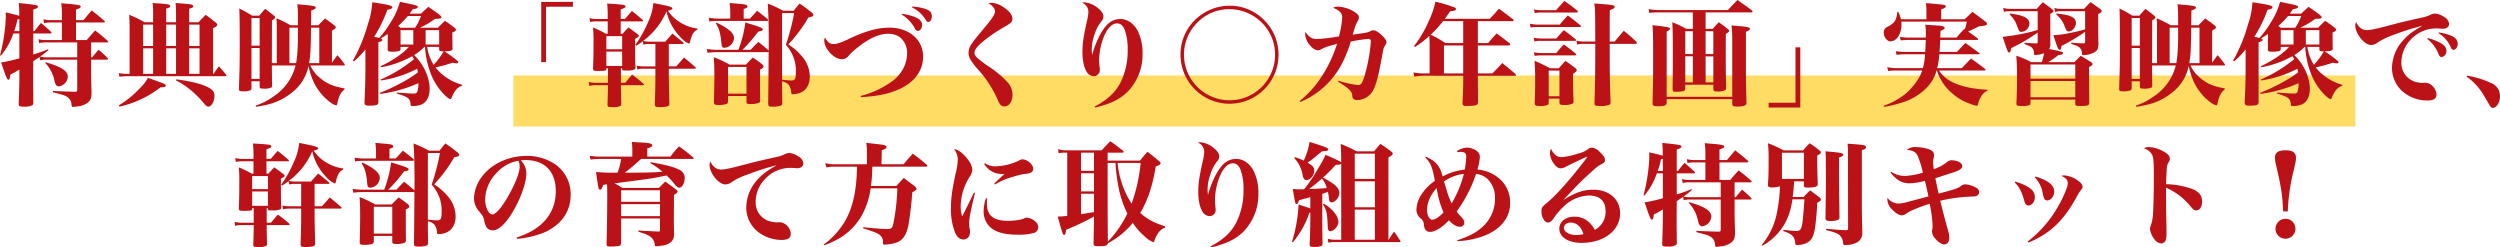
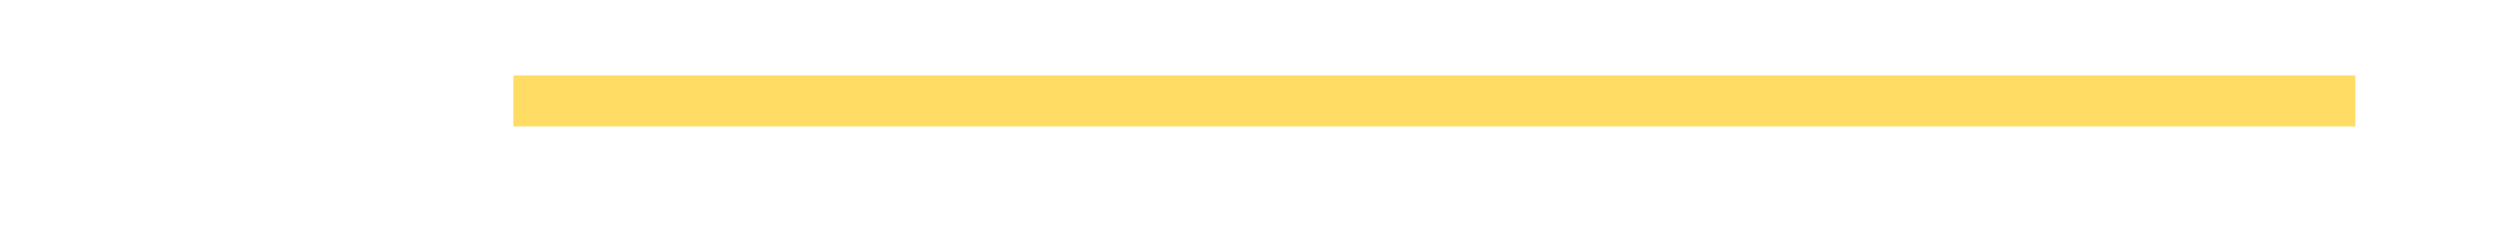
<svg xmlns="http://www.w3.org/2000/svg" width="893.52" height="88.44" viewBox="0 0 893.52 88.44">
  <g id="sec6-txt2" transform="translate(-262.16 -6043.24)">
    <rect id="長方形_297" data-name="長方形 297" width="658.352" height="18.215" transform="translate(445.648 6070.215)" fill="#ffdc64" />
-     <path id="パス_443" data-name="パス 443" d="M-432.24-19.6v5.32h-11.2a8.483,8.483,0,0,1-2.08-.24,35.887,35.887,0,0,0,3-2.36l-.16-.28a50.586,50.586,0,0,1-5.28,1.88V-22.8h6.16c.24,0,.4-.08.4-.24,0-.08-.08-.16-.2-.36-1.56-1.44-2.04-1.88-3.6-3.16-1.04,1.24-1.36,1.64-2.32,2.92h-.44v-7.68c1.24-.4,1.68-.64,1.68-1.04,0-.56-.52-.68-6.84-1.32a44.94,44.94,0,0,1,.16,4.56c-1.56-.44-2.36-.64-4.84-1.2,0,.6.04,1.04.04,1.32a60.223,60.223,0,0,1-2.08,14l.32.12a24.326,24.326,0,0,0,4.44-7.92h2.16v8.88a49.039,49.039,0,0,1-6.52,1.48c1.8,5.36,2.12,6.16,2.6,6.16.4,0,.56-.44.68-1.8,1.24-.64,1.68-.88,3.24-1.84v3.04c0,2.04-.12,5.92-.24,9.2,0,.88.24,1.04,1.88,1.04a6.015,6.015,0,0,0,3-.52.891.891,0,0,0,.36-.84c-.04-1.64-.04-1.8-.04-3.84C-448-2.88-448-3.76-448-3.76V-7.44l.04-5.44c1.12-.72,1.48-.96,2.28-1.52l.2,1.2a8.628,8.628,0,0,1,2.04-.24h11.2v10.8c0,.52-.16.68-.76.68-2.76-.08-2.84-.08-7.92-.28l-.04.44c3.96,1.04,4.28,1.12,5.08,1.64a3.384,3.384,0,0,1,1.6,2.84c.08.64.16.76.56.76a8.912,8.912,0,0,0,1.44-.16,6.851,6.851,0,0,0,3.84-1.4c1.04-.84,1.32-1.68,1.32-3.84-.12-3.4-.16-5.4-.16-6.96v-4.52h5.64c.24,0,.44-.12.44-.24a.823.823,0,0,0-.2-.36A38.477,38.477,0,0,0-424.64-17c-.96,1.16-1.28,1.52-2.24,2.72h-.4V-19.6h5.76c.2,0,.36-.12.36-.24,0-.08-.08-.16-.2-.32-1.88-1.68-2.48-2.16-4.48-3.72-1.32,1.48-1.72,1.92-3,3.44h-3.84v-6.28h9.84c.28,0,.48-.08.48-.28q0-.12-.24-.36c-1.88-1.64-2.48-2.12-4.48-3.68-1.32,1.56-1.32,1.56-2.92,3.48h-2.68v-3.76c1.28-.44,1.68-.68,1.68-1.04,0-.52-.64-.68-4.16-1-.6-.04-1.56-.12-2.8-.24a23.1,23.1,0,0,1,.24,3.48v2.56h-4.24a10.111,10.111,0,0,1-2.36-.32l.2,1.4a10.5,10.5,0,0,1,2.16-.24h4.24v6.28h-5.92a8.527,8.527,0,0,1-2.44-.32l.24,1.4a10.293,10.293,0,0,1,2.2-.24Zm-20.68-4.04h-1.84a29.024,29.024,0,0,0,1.16-4.2l.68-.12Zm9.24,11.36a12.979,12.979,0,0,1,3.32,6.44c.32,1.4.76,1.96,1.48,1.96a3.749,3.749,0,0,0,3.28-3.4c0-2.12-2.24-3.6-7.96-5.24Zm60,3.92V-24.68c1.08-.52,1.48-.84,1.48-1.2,0-.24-.16-.48-.6-.88-1.44-1.16-1.92-1.52-3.52-2.72l-2.6,2.68h-3.32v-4.84c1.08-.28,1.48-.52,1.48-.92q0-.3-.48-.48c-.56-.24-.96-.28-5.84-.64.12,1.52.16,2.2.16,3.64v3.24h-3.52v-4.88c1.08-.32,1.44-.52,1.44-.88,0-.52-.68-.72-3.28-.92-.64-.04-1.76-.12-3-.2.12,1.44.16,2.12.16,3.2v3.68h-3a53.82,53.82,0,0,0-5.52-2.68c.12,3.52.12,3.96.12,4.76V-8.36h-1.04a14.72,14.72,0,0,1-2.8-.28l.2,1.32a20.141,20.141,0,0,1,2.68-.2h35.04c.36,0,.52-.08.52-.24a.65.65,0,0,0-.16-.36c-1.04-1.28-1.36-1.68-2.52-2.92-.88,1.16-1.12,1.52-1.88,2.68Zm-4.84,0h-3.72v-9.12h3.72Zm0-9.96h-3.72v-7.64h3.72Zm-8.4,9.96h-3.52v-9.12h3.52Zm0-9.96h-3.52v-7.64h3.52Zm-8.2,9.96h-3.56v-9.12h3.56Zm0-9.96h-3.56v-7.64h3.56ZM-417.16,3.36a37.237,37.237,0,0,0,14.72-6.92h.12c1.28,0,1.72-.16,1.72-.6,0-.52-.16-.6-6.36-2.76a16.041,16.041,0,0,1-3.2,4,32.531,32.531,0,0,1-7.2,5.8Zm20.2-9.4a29.024,29.024,0,0,1,6,4.08A37.544,37.544,0,0,1-387,2.12c.76.92,1.16,1.24,1.64,1.24,1.08,0,2.16-1.88,2.16-3.76,0-1.4-.44-2.12-1.92-2.96-2.04-1.24-6.2-2.32-11.68-3.04ZM-356-25.72a48.79,48.79,0,0,0-5-2.52c.08,2.16.08,3.16.08,4.4V-12.2h-1.76l.04-15.24c.88-.56,1.12-.8,1.12-1.12,0-.2-.12-.4-.44-.64-1.32-1.08-1.76-1.4-3.12-2.4-.92,1.04-1.2,1.36-2.12,2.44h-2.52a40.957,40.957,0,0,0-4.6-2.56c.12,2.72.16,6.2.16,13.24,0,6.32-.04,7.6-.28,15.44,0,.8.24.92,1.6.92a5.856,5.856,0,0,0,2.56-.4c.24-.16.32-.36.32-.84V-5.72h2.92v1.84c0,.68.2.8,1.4.8a6.149,6.149,0,0,0,2.8-.4c.16-.12.24-.36.24-.8-.04-1.24-.04-3.6-.08-7.08h8.48A18.611,18.611,0,0,1-362.16-.24,23.88,23.88,0,0,1-368.48,3l.16.4a40.865,40.865,0,0,0,4.64-.92A21.708,21.708,0,0,0-355.6-1.6a16.167,16.167,0,0,0,6.04-9.6,23.827,23.827,0,0,0,1.28,4.44,19.314,19.314,0,0,0,6.68,8.72,5.673,5.673,0,0,0,1.88.92c.2,0,.32-.16.4-.44.52-2.72,1.24-4.16,2.64-5.28v-.32c-4.28-.76-6.52-1.76-9.08-4a11.413,11.413,0,0,1-3.16-4.2H-337c.24,0,.4-.08.4-.2a.489.489,0,0,0-.16-.36,33.828,33.828,0,0,0-2.48-3.12c-.88,1.16-1,1.32-1.96,2.68V-23.84c1.04-.52,1.36-.8,1.36-1.16,0-.2-.12-.36-.48-.68-1.4-1.12-1.88-1.44-3.36-2.48-1.04,1.04-1.36,1.36-2.4,2.44h-2.6l.08-5.32c1.24-.4,1.6-.6,1.6-.96,0-.6-.56-.72-6.6-1.24.24,1.84.24,1.84.24,7.52Zm6.64,13.52c.52-3.44.56-4.16.68-12.68h2.96V-12.2Zm-7.04,0V-24.88h3.04c0,4.84,0,4.84-.08,6.44A46.756,46.756,0,0,1-354-12.2Zm-10.64-6.24h-2.92v-9.88h2.92Zm0,.84V-6.56h-2.92V-17.6Zm57.28-7.24a30.4,30.4,0,0,0,5.44-3.2h.28c1.44,0,1.96-.16,1.96-.56,0-.24-.2-.44-.72-.92-1.72-1.28-2.24-1.64-3.96-2.8-1.12,1.04-1.48,1.36-2.6,2.44h-4.08c.48-.64.6-.84,1.12-1.6,1.28-.16,1.8-.36,1.8-.8s-.48-.6-3.56-1.24c-.6-.12-1.56-.32-2.84-.6a24.589,24.589,0,0,1-3.2,7.2,32.559,32.559,0,0,1-4.2,5.72c-.72-.2-1-.24-1.8-.4a48.321,48.321,0,0,0,4.72-9.68c1.32-.24,1.76-.48,1.76-.88,0-.6-1.12-.88-7.16-1.8a27.183,27.183,0,0,1-1.56,7.84,58.344,58.344,0,0,1-5.36,13.04l.36.28a31.623,31.623,0,0,0,4.12-4.28v6.92c0,3.92-.12,7.36-.32,11.84v.24c0,.8.4,1.08,1.6,1.08,2.72,0,3.36-.24,3.36-1.32V-19.68c1.04-.28,1.44-.48,1.44-.8,0-.2-.2-.36-.6-.52,1.2-.76,1.6-1,2.52-1.64v1.04l-.04,2.28v2.2c0,.64.32.84,1.4.84a9.563,9.563,0,0,0,2.8-.28c.28-.12.36-.28.4-.68V-18h2.96c-1.92,2.24-5.64,4.8-10.08,6.92l.16.36a35.4,35.4,0,0,0,11.12-3.96,7.64,7.64,0,0,1,.64,1.08A52,52,0,0,1-323.8-6.32l.16.32a41.3,41.3,0,0,0,12.92-4.2c.08.52.12.72.24,1.28a34.187,34.187,0,0,1-3.56,2.44,70.8,70.8,0,0,1-10.04,4.92l.16.36a49.125,49.125,0,0,0,13.64-3.84,10.262,10.262,0,0,1-.36,2.88c-.24.68-.52.84-1.52.84-.64,0-3.8-.2-5.8-.36l-.04.36c4.08,1.24,4.72,1.72,4.92,3.88.04.48.16.6.6.6a9.686,9.686,0,0,0,3.16-.52c1.92-.76,3.04-2.8,3.04-5.68,0-4.12-2.24-8.88-5.56-12.04A18.7,18.7,0,0,0-308.16-18h.24a25.329,25.329,0,0,0,.4,3.64c1,5.4,2.76,9.28,5.76,12.68,1.16,1.32,2.48,2.36,2.92,2.36.16,0,.28-.16.4-.48a9.484,9.484,0,0,1,1.28-2.44,4.522,4.522,0,0,1,2.48-1.88l.04-.32A18.53,18.53,0,0,1-301-7.56a15.761,15.761,0,0,1-3.2-3.12,51.133,51.133,0,0,0,6.16-1.68,4.923,4.923,0,0,0,1.44.24c.28,0,.52-.16.52-.4,0-.32-.04-.32-1.44-1.44A36.051,36.051,0,0,0-301-16.4c2.28-.08,2.92-.28,2.92-1.04a.414.414,0,0,1-.04-.16c-.04-3.44-.04-3.8-.04-4.52v-1.04c.88-.32,1.28-.64,1.28-1,0-.2-.2-.44-.68-.84-1.36-1-1.76-1.32-3.24-2.32-1.12,1.04-1.48,1.36-2.52,2.48Zm6.88,6.84v.8c0,.68.2.76,1.6.8a25.188,25.188,0,0,1-3.56,4.8,15.9,15.9,0,0,1-2.32-6.4Zm-6.48-11.04a20.706,20.706,0,0,1-2.12,4.2h-5.2a9.562,9.562,0,0,0-.88-.64,28.885,28.885,0,0,0,3.48-3.56Zm1.64,5.04h4.84v5.16h-4.84Zm-4.4,5.16h-4.56V-24h4.56Zm57.04-15.24H-266.4v21.52h1.72v-19.8h9.6Zm17.16,23.72h.44v.44c.12.36.16.36,1.68.36a6.076,6.076,0,0,0,2.76-.4c.24-.12.32-.32.32-.76-.12-2.96-.12-2.96-.12-10.2,1-.48,1.32-.72,1.32-1.04,0-.2-.16-.44-.64-.76-1.36-1-1.76-1.32-3.08-2.24-.92.96-1.2,1.28-2.08,2.28H-238v-4.44h7.72c.2,0,.32-.08.32-.2,0-.08-.04-.16-.2-.32-1.64-1.44-2.16-1.88-3.84-3.2-1.08,1.24-1.4,1.64-2.52,2.88H-238V-31.4c1.36-.48,1.72-.68,1.72-1.04,0-.6-.48-.68-6.56-1.04a35.453,35.453,0,0,1,.2,4.04v1.48H-247a10.41,10.41,0,0,1-2.16-.32l.2,1.4a9.622,9.622,0,0,1,1.96-.24h4.36v4.44h-.6a45.371,45.371,0,0,0-4.64-2.28,57.277,57.277,0,0,1,.16,5.88c0,3.72,0,3.84-.16,8.84,0,.68.24.84,1.48.84,2.64,0,3.16-.08,3.28-.48v-.48h.56v5.2h-4.48a10.4,10.4,0,0,1-2.36-.32l.2,1.44a8.009,8.009,0,0,1,2.16-.28h4.48v.72c0,1.08-.08,4.24-.16,6.2,0,.8.24.92,1.76.92a5.816,5.816,0,0,0,2.84-.4c.24-.16.32-.36.32-.76-.04-1.32-.12-4.72-.12-6.08v-.6h7.88c.2,0,.36-.08.36-.2a.415.415,0,0,0-.2-.32,51.153,51.153,0,0,0-4.04-3.24c-1.08,1.24-1.4,1.64-2.48,2.92h-1.52Zm-5.2-6.8v-4.68h5.64v4.68Zm5.64.84v5.12h-5.64v-5.12Zm16.68-2.72h4.88c.28,0,.44-.08.44-.24a.583.583,0,0,0-.2-.32c-1.68-1.4-2.2-1.84-3.84-3.16l-2.56,2.88h-6.08a9.667,9.667,0,0,1-1.84-.24,25.961,25.961,0,0,0,8.36-10.56,19.381,19.381,0,0,0,5.2,9.4,7.891,7.891,0,0,0,2.8,2.08c.24,0,.36-.2.44-.6a10.566,10.566,0,0,1,.68-2.2,3.565,3.565,0,0,1,1.88-2.12l.04-.44a14.7,14.7,0,0,1-5.8-2,13.773,13.773,0,0,1-4.72-4.36c1.16-.28,1.6-.48,1.6-.84,0-.48-1.24-.84-6.8-1.92a20.163,20.163,0,0,1-1.88,6.8,43.7,43.7,0,0,1-4.52,8.12l.36.32a26.726,26.726,0,0,0,2.24-1.6l.24,1.24a5.766,5.766,0,0,1,1.72-.24h2.56v8H-230a9.427,9.427,0,0,1-2.32-.28l.28,1.4a6.039,6.039,0,0,1,2-.28h4.44v2.8c0,2.68-.04,4.72-.2,9.8v.04c0,.92.28,1.08,1.76,1.08,1.92,0,2.96-.2,3.28-.6a1.058,1.058,0,0,0,.16-.72c-.08-2.68-.2-8.36-.2-9.6v-2.8h9.24c.28,0,.44-.12.44-.24s-.08-.2-.24-.36c-1.72-1.52-2.28-1.96-4-3.4-1.36,1.56-1.36,1.56-2.8,3.16h-2.64Zm26.76-9.08v-3.44c.96-.28,1.36-.52,1.36-.92a.539.539,0,0,0-.2-.36c-.52-.36-.76-.4-6.2-.84a26.514,26.514,0,0,1,.24,3.24v2.32h-4.24a17.488,17.488,0,0,1-3.44-.32l.2,1.36a24.15,24.15,0,0,1,3.24-.2h17.2c.4,0,.6-.08.6-.28a1.136,1.136,0,0,0-.24-.4c-1.6-1.32-2.12-1.72-3.72-2.96-1.08,1.2-1.44,1.6-2.56,2.8Zm-.44,11.16a53,53,0,0,0,5.64-6.52c1.24-.2,1.64-.4,1.64-.76,0-.52-1.2-.96-6.24-2.48a43.945,43.945,0,0,1-2.48,9.76h-7.84a20.391,20.391,0,0,1-3.44-.32l.24,1.4a24.158,24.158,0,0,1,3.36-.24h18.04a.719.719,0,0,0,.44-.12c-.08,11.68-.08,11.68-.16,18.4,0,1,.24,1.2,1.44,1.2a8.584,8.584,0,0,0,3.16-.4c.32-.16.44-.44.44-1-.08-4.88-.08-4.92-.08-6.64v-1a4.4,4.4,0,0,1,2.24,1.08,4.942,4.942,0,0,1,1,2.48c.08.96.12,1.04.6,1.04a8.165,8.165,0,0,0,2.2-.36c2.48-.76,3.88-2.96,3.88-6.08a11.275,11.275,0,0,0-2.72-7,21.641,21.641,0,0,0-4.96-4.36,53.164,53.164,0,0,0,7.2-9.68c1.28-.2,1.76-.44,1.76-.88,0-.24-.16-.44-.52-.8-1.84-1.44-2.44-1.88-4.4-3.28-.92,1.08-1.2,1.44-2.12,2.6h-3.76a43.348,43.348,0,0,0-5.52-2.56c.24,3.48.36,7.64.36,13.44,0,1.64,0,1.64-.04,3.36l-.08-.12c-1.52-1.32-2-1.72-3.6-3-1.24,1.2-1.6,1.6-2.72,2.84Zm14.16-13.12H-176a80.106,80.106,0,0,1-2.96,11.32,14.218,14.218,0,0,1,2.84,4.8,13.275,13.275,0,0,1,.72,4.84c0,2.56-.28,3.12-1.56,3.12a28.859,28.859,0,0,1-3.36-.28ZM-204-26.4a9.824,9.824,0,0,1,1.44,3.36,25.128,25.128,0,0,1,.56,3.76c.12,1.32.32,1.6,1.12,1.6a3.728,3.728,0,0,0,3.4-3.44c0-1.76-1.92-3.48-6.2-5.52Zm4.36,25.96h6.6V1.52c0,.76.24.92,1.56.92A8.516,8.516,0,0,0-188.6,2c.32-.16.44-.4.44-.96,0-1.52,0-1.52-.04-2.88V-9.88c.92-.44,1.24-.72,1.24-1.12,0-.28-.16-.48-.56-.84-1.32-1.04-1.76-1.36-3.24-2.36-1.04,1.04-1.4,1.36-2.48,2.52h-5.88a39.8,39.8,0,0,0-5.6-2.64c.16,2.76.2,3.96.2,6.4,0,3-.04,5.24-.16,9.6,0,.88.28,1.08,1.6,1.08a9.231,9.231,0,0,0,2.92-.36c.36-.16.52-.44.52-1.08Zm0-10.4h6.6v9.56h-6.6Zm47.52,10.8c5.64-.32,9.24-1.04,12.92-2.52,5.96-2.44,9.28-6.72,9.28-11.96,0-6.08-5-10.36-12.08-10.36a24.559,24.559,0,0,0-6.56.96,49.811,49.811,0,0,0-8.48,3.36C-159.52-19.44-160.92-19-162-19c-1.2,0-2.08-.72-2.96-2.32a1.78,1.78,0,0,0-.28,1.04c0,2.96,3.48,6.68,6.24,6.68a2.865,2.865,0,0,0,2.2-.92,20.5,20.5,0,0,1,3.36-3.16c4-3.28,7.76-5,10.88-5a7.211,7.211,0,0,1,4.16,1.08,7.07,7.07,0,0,1,2.76,5.96,11.819,11.819,0,0,1-1.16,4.96,13.409,13.409,0,0,1-4.8,5.4,33.211,33.211,0,0,1-10.6,4.8Zm14.56-29.52a13.251,13.251,0,0,1,4.68,4.92c.4.68.68.92,1.12.92.8,0,1.48-.96,1.48-2.12,0-1.96-2.16-3.16-7.12-4Zm3.6-2.6a11.41,11.41,0,0,1,4.92,4.44c.36.6.64.8.96.8.76,0,1.28-.88,1.28-2.08,0-1.36-.84-2.2-2.88-2.76a18.182,18.182,0,0,0-4.2-.64Zm27.4-1.36a4.309,4.309,0,0,1,1.6,1.16,2.752,2.752,0,0,1,.76,1.72c0,.88-1.04,2.52-3.2,5.08-4.12,4.96-4.12,4.96-5.04,6.32a5.817,5.817,0,0,0-1.24,3.32,4.916,4.916,0,0,0,.68,2.44,27.468,27.468,0,0,0,3,3.88,39.6,39.6,0,0,1,6.84,10.72c.68,1.6,1.28,2.16,2.32,2.16,1.68,0,2.88-1.8,2.88-4.24A6.523,6.523,0,0,0-99.6-5.2a35.861,35.861,0,0,0-6.8-5.76,35.277,35.277,0,0,1-3.92-2.92c-.88-.76-1.24-1.36-1.24-2,0-.92.8-2.08,2.28-3.4a53,53,0,0,1,8.52-5.92C-98.36-26.6-98-27-98-28.12c0-1.28-1.2-2.8-3.24-4.12a8.737,8.737,0,0,0-4.12-1.52A2.681,2.681,0,0,0-106.56-33.52Zm38.12,37.2c5.84-1.4,9.12-3.08,11.96-6a19.139,19.139,0,0,0,5-13.4,17.541,17.541,0,0,0-1.72-8c-1.44-2.68-3.72-4.24-6.16-4.24-3.04,0-5.16,1.64-7.4,5.8a35.9,35.9,0,0,0-2.72,6.96h-.04c-.08-.92-.12-1.32-.12-1.84a16.527,16.527,0,0,1,1-5.4,13.75,13.75,0,0,1,2.44-4.68,2.669,2.669,0,0,0,.72-1.76c0-1-.68-2-2.16-3.16a8.676,8.676,0,0,0-4.6-1.88,2.72,2.72,0,0,0-.84.16,3.457,3.457,0,0,1,2.24,3.24,15.147,15.147,0,0,1-.44,2.96c-1.36,6.04-1.68,8.28-1.68,11.44,0,3.36.68,6.08,1.88,7.56a3.092,3.092,0,0,0,2.16,1.04,2.158,2.158,0,0,0,2.16-2.36c0-.28-.04-.56-.12-1.28-.08-.84-.12-1.56-.12-2.28A23.359,23.359,0,0,1-65.16-22c1.24-2.84,2.84-4.4,4.56-4.4,1.2,0,2.08.72,2.72,2.24a19.983,19.983,0,0,1,1.08,7.24A25.34,25.34,0,0,1-59.4-5.2C-61.24-1.68-64,.88-68.6,3.32Zm48.04-36.4A17.723,17.723,0,0,0-32.12-28.2a17.159,17.159,0,0,0-5.8,13A17.541,17.541,0,0,0-20.4,2.32,17.515,17.515,0,0,0-2.88-15.2,17.33,17.33,0,0,0-7.4-26.92,17.236,17.236,0,0,0-20.4-32.72Zm0,1.24a16.355,16.355,0,0,1,10.88,4.2A16,16,0,0,1-4.12-15.2,16.269,16.269,0,0,1-20.4,1.08,16.32,16.32,0,0,1-36.68-15.2a16.115,16.115,0,0,1,4.2-10.88A15.942,15.942,0,0,1-20.4-31.48ZM4.92,1.68A28.488,28.488,0,0,0,13-3.36c4.64-4.04,7.56-8.92,9.96-16.56a52.819,52.819,0,0,1,6.2-.92.837.837,0,0,1,.96.92A60.218,60.218,0,0,1,27.76-7.28C27-4.96,26.52-4.36,25.64-4.36a31.973,31.973,0,0,1-7.12-1.56l-.12.36c3.32,1.96,4.92,3.44,5.04,4.64.08.92.12,1.12.4,1.44A1.851,1.851,0,0,0,25.2,1,6.6,6.6,0,0,0,29.6-.76c1.84-1.68,2.8-4.64,4.36-13.08.64-3.56.72-3.88,1.08-4.4.56-.84.64-1,.64-1.48,0-.6-.56-1.44-1.72-2.48-1.36-1.28-2.16-1.72-3.04-1.72a1.471,1.471,0,0,0-.88.24c-1.08.56-1.08.56-6.4,1.32,1-3.36,1.08-3.68,1.72-4.76a2.639,2.639,0,0,0,.48-1.4c0-.76-.56-1.4-1.84-2.16a12.564,12.564,0,0,0-5.6-1.72,3.84,3.84,0,0,0-1.8.4c2.36,1,3.28,1.92,3.28,3.44a33.935,33.935,0,0,1-1.16,6.8,65.374,65.374,0,0,1-7.88.96c-1.72,0-2.76-.64-4.04-2.48a2.729,2.729,0,0,0-.16.8A6.5,6.5,0,0,0,7.72-19.4c1.04,1.56,2.36,2.6,3.44,2.6a2.683,2.683,0,0,0,1.2-.36,15.733,15.733,0,0,1,3.84-1.4c.64-.2.8-.24,1.84-.56A47.2,47.2,0,0,1,11.32-5.64a37.137,37.137,0,0,1-6.64,7ZM68.36-27.2h12.4c.24,0,.4-.12.4-.28a.823.823,0,0,0-.2-.36c-2.12-1.64-2.8-2.16-5.08-3.8-1.36,1.56-1.8,2.08-3.28,3.6H56.56c.8-1.08,1.04-1.44,1.88-2.68,1.88-.24,2.08-.32,2.08-.8a.623.623,0,0,0-.24-.48,52.765,52.765,0,0,0-7.08-2.16,30.329,30.329,0,0,1-2.36,6.84,40.48,40.48,0,0,1-5.28,9l.32.36A35.333,35.333,0,0,0,51-21.92c.12,2.28.12,2.6.12,4.68v8.72H48.84a17.641,17.641,0,0,1-3.48-.36L45.6-7.4c.72-.12,2.76-.28,3.24-.28H63.12V-4.4C62.96.52,62.96.52,62.88,2v.16c0,.68.36.96,1.2.96h.16c.72-.04,1.2-.04,1.36-.04,2.36-.08,2.8-.32,2.84-1.52C68.4.4,68.4.4,68.4-1c0-1.6,0-1.6-.04-3.72V-7.68h13.2c.28,0,.44-.08.44-.24,0-.12-.08-.24-.24-.44-1.96-1.68-2.6-2.2-4.68-3.88-1.48,1.64-1.96,2.12-3.52,3.72h-5.2v-10h11.2a.387.387,0,0,0,.36-.36,1.163,1.163,0,0,0-.2-.4c-2-1.56-2.6-2.04-4.64-3.52-1.36,1.44-1.76,1.92-3.08,3.44H68.36Zm-5.24,0v7.84H56.76a40.214,40.214,0,0,0-5.24-3,42.13,42.13,0,0,0,4.4-4.84Zm0,8.68v10H56.24v-10Zm52.36-1.4v-3.16c0-4.32,0-4.32.04-8.04,1.24-.48,1.72-.76,1.72-1.16,0-.68-.68-.76-7.28-1.24.32,1.96.32,1.96.36,13.6H106.2a10.047,10.047,0,0,1-2.6-.32l.24,1.4a9.277,9.277,0,0,1,2.36-.24h4.12v1.2c0,9.28-.08,14.28-.28,20,0,.84.32,1,2.08,1a7.212,7.212,0,0,0,3.36-.52c.24-.2.32-.44.32-1.04-.24-5.48-.32-9.92-.32-20.64h9.2c.32,0,.52-.12.52-.32,0-.12-.08-.24-.24-.48a58.147,58.147,0,0,0-4.44-3.88c-1.44,1.68-1.88,2.2-3.28,3.84ZM88.68-30.08a11.614,11.614,0,0,1,2.32-.2h12.64c.28,0,.48-.12.48-.28,0-.12-.08-.24-.28-.44-1.92-1.56-2.52-2-4.56-3.44-1.28,1.4-1.68,1.84-2.96,3.32H91a8.636,8.636,0,0,1-2.56-.32ZM87.2-24.92a11.822,11.822,0,0,1,2.44-.2h15.08q.48,0,.48-.24c0-.12-.08-.24-.24-.4-1.88-1.52-2.48-2-4.44-3.48-1.32,1.4-1.68,1.84-2.92,3.28H89.88a15.156,15.156,0,0,1-2.92-.32Zm1.36,4.96a9.971,9.971,0,0,1,2.36-.2H103c.28,0,.44-.12.44-.24a.541.541,0,0,0-.2-.36c-1.76-1.44-2.28-1.88-4.16-3.24-1.2,1.28-1.56,1.72-2.72,3H91a14.124,14.124,0,0,1-2.68-.28Zm.08,5.2a11.515,11.515,0,0,1,2.36-.2h12.08c.28,0,.44-.12.44-.28,0-.04-.12-.2-.2-.36-1.8-1.48-2.36-1.92-4.28-3.28-1.16,1.32-1.52,1.72-2.68,3.08H91a12.545,12.545,0,0,1-2.6-.28ZM93.68.48h3.84V1.96c.04.64.36.8,1.72.8a6.715,6.715,0,0,0,2.84-.44c.36-.16.48-.4.48-.92-.2-5.16-.2-5.56-.2-9.76,1-.64,1.32-.96,1.32-1.4,0-.16-.12-.36-.44-.64-1.48-1.12-1.96-1.48-3.6-2.6-1.04,1.16-1.36,1.48-2.36,2.64H94.2c-2.36-1.24-3.12-1.6-5.56-2.68.16,2.84.2,4.32.2,7.12,0,2.88-.04,4.24-.16,8.04.04.84.36,1,1.84,1a6.283,6.283,0,0,0,2.8-.4c.28-.16.36-.36.36-.84Zm0-10h3.84V-.36H93.68Zm58.84,5.04v1.44c.04.8.28.96,1.32.96a5.6,5.6,0,0,0,3-.52c.2-.2.24-.36.24-.84-.12-6.4-.12-7.08-.12-11.6,0-1.64,0-4.44.04-7.64.88-.48,1.16-.72,1.16-1.04,0-.2-.12-.36-.4-.6-1.36-1.12-1.8-1.44-3.28-2.48-1,1-1.28,1.32-2.2,2.36h-2.52v-5.88h16.36c.2,0,.4-.12.4-.28a.683.683,0,0,0-.2-.44c-2.24-1.68-2.96-2.16-5.16-3.72-1.56,1.56-2,2.04-3.44,3.6H132.96a20.251,20.251,0,0,1-3.56-.36l.2,1.36a28.239,28.239,0,0,1,3.36-.16H145.2v5.88h-2.32a36.534,36.534,0,0,0-5.04-2.36c.16,2.36.2,4.52.2,11.08,0,4.52,0,5.84-.08,12.76,0,.8.24,1,1.16,1A13.311,13.311,0,0,0,142-2.24c.36-.2.48-.44.48-1V-4.48Zm0-.84h-2.76V-14.6h2.76Zm0-10.12h-2.76V-23.6h2.76ZM145.2-5.32h-2.72v-9.32h2.72Zm0-10.12h-2.72V-23.6h2.72ZM135.84.68h23.44V2.24c0,.88.36,1.08,1.64,1.08,1.84,0,2.96-.24,3.28-.72a1.189,1.189,0,0,0,.16-.76c-.16-5.68-.2-8.32-.2-15.12V-23.4c.96-.36,1.44-.68,1.44-1.04,0-.52-.8-.72-3.44-.96-.72-.04-1.76-.16-3.16-.28a38.914,38.914,0,0,1,.28,4.2V-.16H135.84V-23.48c.96-.48,1.2-.68,1.2-1,0-.52-.84-.68-6.28-1.28.2,2.28.24,3.28.24,11.96,0,7.72-.04,10.2-.2,15.72V2c0,1,.28,1.2,1.72,1.2,2.68,0,3.28-.24,3.32-1.32Zm36.44,3H183.6V-17.84h-1.72V1.96h-9.6Zm56.16-24.16c-.04,1.76-.08,2.64-.2,4.28H220.8a20.637,20.637,0,0,1-3.08-.28l.28,1.32a26.229,26.229,0,0,1,2.8-.2h7.4a22.567,22.567,0,0,1-.8,4.96h-9.48a17.013,17.013,0,0,1-3.24-.36l.32,1.4a18.227,18.227,0,0,1,2.92-.2h9.24a13.194,13.194,0,0,1-1.52,3.2,22.9,22.9,0,0,1-4.28,5,26.1,26.1,0,0,1-7.96,4.4l.12.4a43.546,43.546,0,0,0,6.44-1.56,20.362,20.362,0,0,0,9.32-5.84,13.814,13.814,0,0,0,3.04-5.6h.12a17.359,17.359,0,0,0,5.36,8.08,18.354,18.354,0,0,0,6.24,3.72,12,12,0,0,0,2.64.8c.24,0,.36-.16.44-.52a8.45,8.45,0,0,1,1-2.6,4.923,4.923,0,0,1,2.4-2.28v-.32c-5.2-.28-9.08-1.08-12.4-2.64a12.446,12.446,0,0,1-4.96-4.24h16.32a.309.309,0,0,0,.32-.28c0-.08-.08-.16-.2-.32-2.2-1.68-2.88-2.2-5-3.68-1.56,1.64-1.56,1.64-3.28,3.44h-8.8a27.021,27.021,0,0,0,.76-4.96h14c.24,0,.4-.12.4-.24,0-.08-.08-.16-.16-.24-1.84-1.32-3.44-2.52-4.88-3.56-1.36,1.36-1.76,1.8-3.04,3.2h-6.24c.12-1.8.2-2.76.24-4.28h13.24c.16,0,.32-.12.32-.24a.413.413,0,0,0-.16-.32c-1-.76-2.12-1.56-3.4-2.44l3.96-1.88c2.28-.2,2.76-.36,2.76-.92,0-.2-.16-.44-.6-.8-1.96-1.48-2.56-1.96-4.6-3.44-1.16,1.12-1.52,1.48-2.8,2.64h-8.36V-31.4c1.28-.48,1.64-.72,1.64-1.08,0-.32-.36-.52-1-.6-1.16-.16-3.6-.36-6.12-.56a18.291,18.291,0,0,1,.2,3v2.76h-9.12a8.869,8.869,0,0,0-.96-2.64h-.32c-.28,2.96-1,4.04-3.52,5.36A2.1,2.1,0,0,0,213.44-23c0,1.52,1.2,3.04,2.4,3.04a3.661,3.661,0,0,0,2.76-1.72A7.769,7.769,0,0,0,219.76-26a5.111,5.111,0,0,0-.08-1.04h23.44a16.477,16.477,0,0,1-.72,2.76l-.2-.16c-1.24,1.32-1.6,1.72-2.76,3.12h-5.8c.04-1.28.04-1.4.08-2.4,1.04-.4,1.48-.72,1.48-1.08,0-.2-.24-.4-.6-.56-.6-.2-1-.24-6.36-.56a15.106,15.106,0,0,1,.24,3.04c0,.28,0,.6-.04,1.56H222a20.583,20.583,0,0,1-2.8-.28l.28,1.28c1.92-.16,2.04-.16,2.52-.16Zm56.96-3.8a51.555,51.555,0,0,1-5.72,1.36,29.357,29.357,0,0,1-5.64.72c1.44,4.44,1.76,5.24,2.28,5.24.36,0,.52-.36.64-1.4a64.427,64.427,0,0,0,8.44-5.04v3.44c0,.56-.12.68-.52.68h-.12a38.85,38.85,0,0,1-4.28-.24l-.04.44c2.24.76,2.68,1,3.12,1.48a2.79,2.79,0,0,1,.72,2c.04.44.12.56.48.56a9.3,9.3,0,0,0,3.92-1c1.16-.68,1.48-1.4,1.48-3.16-.04-1.24-.04-1.36-.04-2.28-.04-1.84-.04-2.24-.04-2.92v-5.32c.92-.44,1.24-.72,1.24-1.08,0-.24-.16-.48-.6-.8-1.44-1.04-1.88-1.36-3.4-2.4-.96,1-1.28,1.32-2.28,2.4H276.6a7.885,7.885,0,0,1-2.2-.32l.28,1.4a8.4,8.4,0,0,1,1.92-.24h8.8ZM272.96-29.8c.84-.44,1.12-.68,1.12-1,0-.2-.12-.4-.44-.64-1.44-1.12-1.88-1.44-3.36-2.52-.96,1-1.24,1.32-2.16,2.36h-9.64a8.955,8.955,0,0,1-2.36-.32l.24,1.4a8.206,8.206,0,0,1,2.12-.24h9.96v6.72a70.448,70.448,0,0,1-12.52,2.44c1.88,5.6,1.88,5.6,2.32,5.6.4,0,.6-.44.68-1.56a61.147,61.147,0,0,0,9.52-5.56v3.28c0,.48-.08.6-.44.6h-.16c-1.4-.04-1.84-.08-4.04-.24l-.04.44c2.16.88,2.36,1,2.76,1.48a2.881,2.881,0,0,1,.6,1.88c.04.48.12.6.44.6a9.569,9.569,0,0,0,3.16-.68,20.782,20.782,0,0,1-.8,3.2h-3.8a33.28,33.28,0,0,0-5.32-2.28c.2,2.6.24,4,.24,8.36,0,3.68-.04,5.2-.2,8.68,0,.76.28.92,1.8.92a7.867,7.867,0,0,0,2.92-.32c.24-.16.32-.36.32-.8V.84h16V2.28c.04.72.24.84,1.88.84,2.56,0,3.12-.2,3.12-1.24-.08-5.72-.08-8.72-.08-9v-3.64c1-.56,1.24-.8,1.24-1.12,0-.2-.16-.4-.52-.68-1.6-1-2.08-1.32-3.72-2.28-1.04,1.08-1.04,1.08-2.24,2.28H272.2a23.681,23.681,0,0,0,3.56-2.48c1.28-.12,1.72-.32,1.72-.72,0-.48-.52-.6-4.92-1.48a4.052,4.052,0,0,0,.4-2.28V-29.8Zm8.92,23.16h-16v-5.08h16Zm0,.84V0h-16V-5.8ZM258.4-29.6a9.543,9.543,0,0,1,2.76,4.36c.68,1.72.8,1.88,1.48,1.88a3.043,3.043,0,0,0,2.84-2.96c0-1.96-1.96-2.96-6.92-3.6Zm16.64-.04a10.128,10.128,0,0,1,3.12,4.48c.48,1.28.8,1.64,1.44,1.64,1.2,0,2.52-1.56,2.52-3a2.282,2.282,0,0,0-1.24-2.08c-1.2-.68-2.2-.92-5.68-1.32ZM316-25.72a48.79,48.79,0,0,0-5-2.52c.08,2.16.08,3.16.08,4.4V-12.2h-1.76l.04-15.24c.88-.56,1.12-.8,1.12-1.12,0-.2-.12-.4-.44-.64-1.32-1.08-1.76-1.4-3.12-2.4-.92,1.04-1.2,1.36-2.12,2.44h-2.52a40.957,40.957,0,0,0-4.6-2.56c.12,2.72.16,6.2.16,13.24,0,6.32-.04,7.6-.28,15.44,0,.8.24.92,1.6.92a5.856,5.856,0,0,0,2.56-.4c.24-.16.32-.36.32-.84V-5.72h2.92v1.84c0,.68.2.8,1.4.8a6.149,6.149,0,0,0,2.8-.4c.16-.12.24-.36.24-.8-.04-1.24-.04-3.6-.08-7.08h8.48A18.611,18.611,0,0,1,309.84-.24,23.88,23.88,0,0,1,303.52,3l.16.4a40.865,40.865,0,0,0,4.64-.92A21.708,21.708,0,0,0,316.4-1.6a16.167,16.167,0,0,0,6.04-9.6,23.827,23.827,0,0,0,1.28,4.44,19.314,19.314,0,0,0,6.68,8.72,5.673,5.673,0,0,0,1.88.92c.2,0,.32-.16.4-.44.52-2.72,1.24-4.16,2.64-5.28v-.32c-4.28-.76-6.52-1.76-9.08-4a11.413,11.413,0,0,1-3.16-4.2H335c.24,0,.4-.08.4-.2a.489.489,0,0,0-.16-.36,33.828,33.828,0,0,0-2.48-3.12c-.88,1.16-1,1.32-1.96,2.68V-23.84c1.04-.52,1.36-.8,1.36-1.16,0-.2-.12-.36-.48-.68-1.4-1.12-1.88-1.44-3.36-2.48-1.04,1.04-1.36,1.36-2.4,2.44h-2.6l.08-5.32c1.24-.4,1.6-.6,1.6-.96,0-.6-.56-.72-6.6-1.24.24,1.84.24,1.84.24,7.52Zm6.64,13.52c.52-3.44.56-4.16.68-12.68h2.96V-12.2Zm-7.04,0V-24.88h3.04c0,4.84,0,4.84-.08,6.44A46.756,46.756,0,0,1,318-12.2Zm-10.64-6.24h-2.92v-9.88h2.92Zm0,.84V-6.56h-2.92V-17.6Zm57.28-7.24a30.4,30.4,0,0,0,5.44-3.2h.28c1.44,0,1.96-.16,1.96-.56,0-.24-.2-.44-.72-.92-1.72-1.28-2.24-1.64-3.96-2.8-1.12,1.04-1.48,1.36-2.6,2.44h-4.08c.48-.64.6-.84,1.12-1.6,1.28-.16,1.8-.36,1.8-.8s-.48-.6-3.56-1.24c-.6-.12-1.56-.32-2.84-.6a24.589,24.589,0,0,1-3.2,7.2,32.559,32.559,0,0,1-4.2,5.72c-.72-.2-1-.24-1.8-.4a48.321,48.321,0,0,0,4.72-9.68c1.32-.24,1.76-.48,1.76-.88,0-.6-1.12-.88-7.16-1.8a27.183,27.183,0,0,1-1.56,7.84,58.344,58.344,0,0,1-5.36,13.04l.36.28a31.623,31.623,0,0,0,4.12-4.28v6.92c0,3.92-.12,7.36-.32,11.84v.24c0,.8.4,1.08,1.6,1.08,2.72,0,3.36-.24,3.36-1.32V-19.68c1.04-.28,1.44-.48,1.44-.8,0-.2-.2-.36-.6-.52,1.2-.76,1.6-1,2.52-1.64v1.04l-.04,2.28v2.2c0,.64.32.84,1.4.84a9.563,9.563,0,0,0,2.8-.28c.28-.12.36-.28.4-.68V-18h2.96c-1.92,2.24-5.64,4.8-10.08,6.92l.16.36a35.4,35.4,0,0,0,11.12-3.96,7.64,7.64,0,0,1,.64,1.08A52,52,0,0,1,348.2-6.32l.16.32a41.3,41.3,0,0,0,12.92-4.2c.08.52.12.72.24,1.28a34.187,34.187,0,0,1-3.56,2.44,70.8,70.8,0,0,1-10.04,4.92l.16.36a49.125,49.125,0,0,0,13.64-3.84,10.262,10.262,0,0,1-.36,2.88c-.24.68-.52.84-1.52.84-.64,0-3.8-.2-5.8-.36l-.04.36c4.08,1.24,4.72,1.72,4.92,3.88.04.48.16.6.6.6a9.686,9.686,0,0,0,3.16-.52c1.92-.76,3.04-2.8,3.04-5.68,0-4.12-2.24-8.88-5.56-12.04A18.7,18.7,0,0,0,363.84-18h.24a25.329,25.329,0,0,0,.4,3.64c1,5.4,2.76,9.28,5.76,12.68C371.4-.36,372.72.68,373.16.68c.16,0,.28-.16.4-.48a9.484,9.484,0,0,1,1.28-2.44,4.522,4.522,0,0,1,2.48-1.88l.04-.32A18.53,18.53,0,0,1,371-7.56a15.761,15.761,0,0,1-3.2-3.12,51.133,51.133,0,0,0,6.16-1.68,4.923,4.923,0,0,0,1.44.24c.28,0,.52-.16.52-.4,0-.32-.04-.32-1.44-1.44A36.051,36.051,0,0,0,371-16.4c2.28-.08,2.92-.28,2.92-1.04a.414.414,0,0,1-.04-.16c-.04-3.44-.04-3.8-.04-4.52v-1.04c.88-.32,1.28-.64,1.28-1,0-.2-.2-.44-.68-.84-1.36-1-1.76-1.32-3.24-2.32-1.12,1.04-1.48,1.36-2.52,2.48ZM369.12-18v.8c0,.68.2.76,1.6.8a25.188,25.188,0,0,1-3.56,4.8,15.9,15.9,0,0,1-2.32-6.4Zm-6.48-11.04a20.706,20.706,0,0,1-2.12,4.2h-5.2a9.562,9.562,0,0,0-.88-.64,28.885,28.885,0,0,0,3.48-3.56ZM364.28-24h4.84v5.16h-4.84Zm-4.4,5.16h-4.56V-24h4.56ZM405.84-5.12a10.133,10.133,0,0,1-2.8-.52,7.005,7.005,0,0,1-4.6-6.96,11.711,11.711,0,0,1,3.12-7.76,12.334,12.334,0,0,1,9.36-4.24c.48,0,.64,0,1.2.04.48.04.88.08,1.12.08,1.36,0,2.24-.68,2.24-1.76a3.152,3.152,0,0,0-1.72-2.44,7.3,7.3,0,0,0-3.28-1.24,4.09,4.09,0,0,0-1.56.4,13.837,13.837,0,0,1-3.44,1.12c-2.44.52-7.44,1.68-8.76,2.04-6.4,1.68-6.4,1.68-7.64,1.92a16.81,16.81,0,0,1-2.96.44c-1.68,0-2.92-.92-3.88-2.88a2.56,2.56,0,0,0-.28,1.2c0,2.96,3.24,7,5.64,7a3.955,3.955,0,0,0,2.12-.72,23.692,23.692,0,0,1,5.68-2.8,85.382,85.382,0,0,1,10.56-3.36c-3.44,2-4.8,3-6.36,4.64a15.094,15.094,0,0,0-4.52,10.2,11.2,11.2,0,0,0,3.96,8.8,13.61,13.61,0,0,0,8.6,3.08c2.32,0,3.36-.68,3.36-2.2a4.841,4.841,0,0,0-2.72-3.88,6.118,6.118,0,0,0-1.16-.28Zm1.84-15.76a13.11,13.11,0,0,1,4.04,5.48c.28.68.68,1.04,1.04,1.04a2.093,2.093,0,0,0,1.76-2.28c0-1.12-.76-2.08-2.32-2.88a19.076,19.076,0,0,0-4.36-1.64Zm4-2.04a11.006,11.006,0,0,1,4.4,5.04c.28.68.56.92.96.92.84,0,1.52-.96,1.52-2.12,0-1.36-.8-2.32-2.64-3.04a16.368,16.368,0,0,0-4.12-1.04ZM421.76-7.36A21.242,21.242,0,0,1,428-.48c2,3.4,2,3.4,2.12,3.6.36.48.64.68,1,.68,1.32,0,2.56-2,2.56-4.12a6.318,6.318,0,0,0-.52-2.4,5.369,5.369,0,0,0-3.04-2.52,30.618,30.618,0,0,0-8.24-2.48Zm-786.28,47h.44v.44c.12.36.16.36,1.68.36a6.076,6.076,0,0,0,2.76-.4c.24-.12.32-.32.32-.76-.12-2.96-.12-2.96-.12-10.2,1-.48,1.32-.72,1.32-1.04,0-.2-.16-.44-.64-.76-1.36-1-1.76-1.32-3.08-2.24-.92.96-1.2,1.28-2.08,2.28h-.68V22.88h7.72c.2,0,.32-.08.32-.2,0-.08-.04-.16-.2-.32-1.64-1.44-2.16-1.88-3.84-3.2-1.08,1.24-1.4,1.64-2.52,2.88h-1.48V18.6c1.36-.48,1.72-.68,1.72-1.04,0-.6-.48-.68-6.56-1.04a35.453,35.453,0,0,1,.2,4.04v1.48h-4.36a10.41,10.41,0,0,1-2.16-.32l.2,1.4a9.622,9.622,0,0,1,1.96-.24h4.36v4.44h-.6a45.368,45.368,0,0,0-4.64-2.28,57.271,57.271,0,0,1,.16,5.88c0,3.72,0,3.84-.16,8.84,0,.68.24.84,1.48.84,2.64,0,3.16-.08,3.28-.48v-.48h.56v5.2h-4.48a10.4,10.4,0,0,1-2.36-.32l.2,1.44a8.009,8.009,0,0,1,2.16-.28h4.48v.72c0,1.08-.08,4.24-.16,6.2,0,.8.24.92,1.76.92a5.816,5.816,0,0,0,2.84-.4c.24-.16.32-.36.32-.76-.04-1.32-.12-4.72-.12-6.08v-.6h7.88c.2,0,.36-.08.36-.2a.415.415,0,0,0-.2-.32,51.156,51.156,0,0,0-4.04-3.24c-1.08,1.24-1.4,1.64-2.48,2.92h-1.52Zm-5.2-6.8V28.16h5.64v4.68Zm5.64.84V38.8h-5.64V33.68Zm16.68-2.72h4.88c.28,0,.44-.08.44-.24a.583.583,0,0,0-.2-.32c-1.68-1.4-2.2-1.84-3.84-3.16l-2.56,2.88h-6.08a9.668,9.668,0,0,1-1.84-.24,25.961,25.961,0,0,0,8.36-10.56,19.381,19.381,0,0,0,5.2,9.4,7.891,7.891,0,0,0,2.8,2.08c.24,0,.36-.2.44-.6a10.565,10.565,0,0,1,.68-2.2,3.565,3.565,0,0,1,1.88-2.12l.04-.44a14.7,14.7,0,0,1-5.8-2,13.773,13.773,0,0,1-4.72-4.36c1.16-.28,1.6-.48,1.6-.84,0-.48-1.24-.84-6.8-1.92a20.162,20.162,0,0,1-1.88,6.8,43.7,43.7,0,0,1-4.52,8.12l.36.32a26.724,26.724,0,0,0,2.24-1.6l.24,1.24a5.766,5.766,0,0,1,1.72-.24h2.56v8h-4.4a9.427,9.427,0,0,1-2.32-.28l.28,1.4a6.039,6.039,0,0,1,2-.28h4.44v2.8c0,2.68-.04,4.72-.2,9.8v.04c0,.92.28,1.08,1.76,1.08,1.92,0,2.96-.2,3.28-.6a1.058,1.058,0,0,0,.16-.72c-.08-2.68-.2-8.36-.2-9.6V39.8h9.24c.28,0,.44-.12.44-.24s-.08-.2-.24-.36c-1.72-1.52-2.28-1.96-4-3.4-1.36,1.56-1.36,1.56-2.8,3.16h-2.64Zm26.76-9.08V18.44c.96-.28,1.36-.52,1.36-.92a.538.538,0,0,0-.2-.36c-.52-.36-.76-.4-6.2-.84a26.517,26.517,0,0,1,.24,3.24v2.32h-4.24a17.488,17.488,0,0,1-3.44-.32l.2,1.36a24.151,24.151,0,0,1,3.24-.2h17.2c.4,0,.6-.08.6-.28a1.136,1.136,0,0,0-.24-.4c-1.6-1.32-2.12-1.72-3.72-2.96-1.08,1.2-1.44,1.6-2.56,2.8Zm-.44,11.16a53,53,0,0,0,5.64-6.52c1.24-.2,1.64-.4,1.64-.76,0-.52-1.2-.96-6.24-2.48a43.945,43.945,0,0,1-2.48,9.76h-7.84a20.391,20.391,0,0,1-3.44-.32l.24,1.4a24.157,24.157,0,0,1,3.36-.24h18.04a.719.719,0,0,0,.44-.12c-.08,11.68-.08,11.68-.16,18.4,0,1,.24,1.2,1.44,1.2a8.584,8.584,0,0,0,3.16-.4c.32-.16.44-.44.44-1-.08-4.88-.08-4.92-.08-6.64v-1a4.4,4.4,0,0,1,2.24,1.08,4.942,4.942,0,0,1,1,2.48c.08.96.12,1.04.6,1.04a8.165,8.165,0,0,0,2.2-.36c2.48-.76,3.88-2.96,3.88-6.08a11.275,11.275,0,0,0-2.72-7,21.641,21.641,0,0,0-4.96-4.36,53.164,53.164,0,0,0,7.2-9.68c1.28-.2,1.76-.44,1.76-.88,0-.24-.16-.44-.52-.8-1.84-1.44-2.44-1.88-4.4-3.28-.92,1.08-1.2,1.44-2.12,2.6h-3.76a43.349,43.349,0,0,0-5.52-2.56c.24,3.48.36,7.64.36,13.44,0,1.64,0,1.64-.04,3.36l-.08-.12c-1.52-1.32-2-1.72-3.6-3-1.24,1.2-1.6,1.6-2.72,2.84Zm14.16-13.12h4.32a80.1,80.1,0,0,1-2.96,11.32,14.218,14.218,0,0,1,2.84,4.8,13.276,13.276,0,0,1,.72,4.84c0,2.56-.28,3.12-1.56,3.12a28.859,28.859,0,0,1-3.36-.28ZM-330.6,23.6a9.824,9.824,0,0,1,1.44,3.36,25.128,25.128,0,0,1,.56,3.76c.12,1.32.32,1.6,1.12,1.6a3.728,3.728,0,0,0,3.4-3.44c0-1.76-1.92-3.48-6.2-5.52Zm4.36,25.96h6.6v1.96c0,.76.24.92,1.56.92A8.516,8.516,0,0,0-315.2,52c.32-.16.44-.4.44-.96,0-1.52,0-1.52-.04-2.88V40.12c.92-.44,1.24-.72,1.24-1.12,0-.28-.16-.48-.56-.84-1.32-1.04-1.76-1.36-3.24-2.36-1.04,1.04-1.4,1.36-2.48,2.52h-5.88a39.8,39.8,0,0,0-5.6-2.64c.16,2.76.2,3.96.2,6.4,0,3-.04,5.24-.16,9.6,0,.88.28,1.08,1.6,1.08a9.231,9.231,0,0,0,2.92-.36c.36-.16.52-.44.52-1.08Zm0-10.4h6.6v9.56h-6.6Zm51.2,11.44a33.263,33.263,0,0,0,9.8-2.32c6.08-2.72,9.36-7.44,9.36-13.48a12.931,12.931,0,0,0-6.64-11.52,18.032,18.032,0,0,0-9.08-2.32c-6.2,0-12.08,2.6-15.6,6.92a13.7,13.7,0,0,0-3.24,8.04,7.053,7.053,0,0,0,1.64,4.64c1.4,1.64,1.72,2.16,1.96,3.2a6.984,6.984,0,0,0,.56,2,2.552,2.552,0,0,0,2.52,1.8c2.16,0,4.64-2.32,7.28-6.76,2.84-4.84,4.76-10.32,4.76-13.56a6.493,6.493,0,0,0-2-4.68,15.775,15.775,0,0,1,1.6-.12c6.96,0,10.92,4.04,10.92,11.12,0,7.92-4.88,13.68-14,16.56Zm.48-27.92a4.8,4.8,0,0,1,.32.88,6.744,6.744,0,0,1,.12,1.32c0,1.84-1.24,5.2-3.36,9.16-2.56,4.8-5.04,7.84-6.4,7.84-1.32,0-2.56-2.6-2.56-5.32a14,14,0,0,1,3.96-9.4A13.824,13.824,0,0,1-274.56,22.68Zm34.4,8.08c13.04-1.68,13.04-1.68,18.56-2.8a25.4,25.4,0,0,1,2.84,3.08c.72.92,1.2,1.28,1.72,1.28,1,0,1.92-1.64,1.92-3.48a3.3,3.3,0,0,0-2.24-3.08c-2.08-.96-4.04-1.48-9.92-2.56l-.16.32a24.452,24.452,0,0,1,4.36,3.12c-4.4.28-4.96.28-13.44.32,1.92-1.48,2.44-1.92,5.84-4.92h18.48a.273.273,0,0,0,.28-.28c0-.08-.08-.2-.24-.32a62.378,62.378,0,0,0-5-3.88,47.461,47.461,0,0,0-3.08,3.64h-8.24V18.24c1.32-.36,1.76-.6,1.76-1,0-.68-.92-.92-4.08-1.08-.72-.04-1.8-.08-3.24-.2a17.268,17.268,0,0,1,.2,2.56V21.2h-12.2a20.458,20.458,0,0,1-3.04-.28l.32,1.36a22.8,22.8,0,0,1,2.72-.24h8.2a24.181,24.181,0,0,1-1.28,4.92h-2.48c-1.52,0-2.76-.08-5.2-.24.28,2.32.68,4.88.88,5.68.08.4.28.64.52.64.44,0,.72-.44,1.16-1.72l1.36-.2c.04,1.24.08,2.32.08,3,0,5.24-.12,14.68-.24,18.08v.32c0,.64.28.84,1.32.84a27.431,27.431,0,0,0,3.04-.2c.6-.16.76-.36.84-1.2V43.32h13.88v4.24c0,.36-.12.44-.6.44h-.16c-1.36-.08-1.36-.08-3-.16-2.24-.08-2.24-.08-3.92-.24v.48c2.76.8,3.96,1.36,4.8,2.24a3.988,3.988,0,0,1,1,2.2c.04.6.16.72.56.72a12.183,12.183,0,0,0,1.76-.2,5.809,5.809,0,0,0,3.6-1.4,3.628,3.628,0,0,0,1-2.68c-.08-3.2-.08-3.64-.08-3.88v-2.6l.04-7.6c.8-.4,1.28-.84,1.28-1.16,0-.2-.12-.36-.44-.68-1.68-1.28-2.24-1.68-3.96-2.92-.96,1-1.28,1.32-2.28,2.28h-12.96Zm2.32,6.6V33.24h13.88v4.12Zm13.88.84v4.28h-13.88V38.2Zm18-15.24a2.561,2.561,0,0,0-.28,1.2c0,2.96,3.24,7,5.64,7a3.955,3.955,0,0,0,2.12-.72,21.187,21.187,0,0,1,5.68-2.76,85.535,85.535,0,0,1,10.56-3.4c-3.44,2-4.8,3-6.36,4.64a15,15,0,0,0-4.52,10.24,11.121,11.121,0,0,0,3.96,8.76,13.931,13.931,0,0,0,8.6,3.08c2.28,0,3.36-.68,3.36-2.2a4.6,4.6,0,0,0-1.72-3.24,3.678,3.678,0,0,0-2.28-.88h-.48a3.693,3.693,0,0,1-.6.04,10.68,10.68,0,0,1-2.88-.52,6.954,6.954,0,0,1-4.6-6.92,11.732,11.732,0,0,1,3.12-7.8,12.334,12.334,0,0,1,9.36-4.24c.48,0,.64,0,1.2.04.48.04.88.08,1.12.08,1.4,0,2.24-.68,2.24-1.76a3.152,3.152,0,0,0-1.72-2.44,7.3,7.3,0,0,0-3.28-1.24,4.09,4.09,0,0,0-1.56.4,13.288,13.288,0,0,1-3.44,1.12c-2.4.52-7.44,1.68-8.76,2.04-6.44,1.68-6.44,1.68-7.64,1.92a16.81,16.81,0,0,1-2.96.44C-203.76,25.84-205,24.92-205.96,22.96Zm61.16,1,.12-5.04c1.24-.36,1.68-.68,1.68-1.12,0-.68-.8-.84-7.24-1.48a17.218,17.218,0,0,1,.24,3.16v4.48h-12a17.013,17.013,0,0,1-2.92-.4l.44,1.52A12.731,12.731,0,0,1-162,24.8h8.44c-.04,8.52-1.56,15.12-4.6,20.04a28.246,28.246,0,0,1-7.28,7.8l.24.28a37.117,37.117,0,0,0,3.96-1.76,22.43,22.43,0,0,0,9.04-8.28,27.186,27.186,0,0,0,3.52-10.32h9.56a77.507,77.507,0,0,1-1.4,12.48c-.4,1.76-.72,2.04-2.2,2.04-1.76,0-4.52-.2-8.6-.64v.4c4.12,1.32,5,1.68,5.84,2.32a3.063,3.063,0,0,1,1.2,2.8c.04.6.12.72.52.72a16.239,16.239,0,0,0,4.28-.72c2.32-.84,3.6-2.68,4.32-6.28a115.4,115.4,0,0,0,1.36-11.64,6.011,6.011,0,0,1,.68-.44,3.054,3.054,0,0,0,.6-.4.428.428,0,0,0,.24-.36c0-.28-.16-.56-.72-1.12l-3.84-2.88c-1.16,1.28-1.52,1.64-2.68,2.88h-9.04a45.757,45.757,0,0,0,.44-5.12c.04-1.2.04-1.2.08-1.8h19.16c.28,0,.48-.12.48-.28s-.08-.28-.32-.52c-2.08-1.72-2.72-2.24-4.88-3.84-1.44,1.6-1.92,2.12-3.32,3.8Zm33.08,10.08c-.44.92-.44.92-2.44,5-.6,1.16-.8,1.64-1.8,3.56a11.8,11.8,0,0,1-.52-3.8,20.422,20.422,0,0,1,3.16-10.32,4.716,4.716,0,0,0,.96-2.56c0-1.28-.72-2.76-2.2-4.48-1.64-1.88-2.96-2.76-4.32-2.92a6.008,6.008,0,0,1,1.36,3.92,24.75,24.75,0,0,1-.88,5.28c-1.2,5.76-1.56,8.48-1.56,11.88a22.09,22.09,0,0,0,1.56,8.96c.68,1.48,1.68,2.28,2.88,2.28a2.428,2.428,0,0,0,1.96-1.04,3.551,3.551,0,0,0,.4-1.88,3.264,3.264,0,0,0-.04-.72,7.484,7.484,0,0,1-.28-2.04c0-1.72.68-5.24,2.12-10.96Zm3.64-10.24a7.272,7.272,0,0,0,6.52,3.64h.72c-.52.44-2.84,2.6-3.64,3.4l.24.36a23.52,23.52,0,0,1,6.28-2.72A31.214,31.214,0,0,1-93.6,27.4a6.484,6.484,0,0,0,2.16-.44,1.494,1.494,0,0,0,.88-1.4c0-1.52-2.12-3.36-3.84-3.36-.48,0-.56.04-1.44.52a20.6,20.6,0,0,1-8.2,1.96,6.189,6.189,0,0,1-3.76-1.12Zm.64,12.28a13.852,13.852,0,0,0-.84,4.6,7.488,7.488,0,0,0,3,6.28c1.96,1.44,5.04,2.16,9.16,2.16a20.321,20.321,0,0,0,5.72-.6,2.12,2.12,0,0,0,1.64-2.08A2.816,2.816,0,0,0-89.8,44.4a5.257,5.257,0,0,0-2.88-1.36,2.419,2.419,0,0,0-.88.16,8.219,8.219,0,0,1-2.32.68,23.65,23.65,0,0,1-3.72.28c-5.2,0-7.52-1.92-7.52-6.2A16.831,16.831,0,0,1-107,36.2Zm43.48-13.44V19.8h5.28c.24,0,.44-.12.44-.28,0-.12-.08-.24-.28-.44-1.92-1.52-2.52-1.96-4.48-3.36-1.36,1.36-1.76,1.8-3.08,3.24h-12.8a9.3,9.3,0,0,1-2.8-.4l.2,1.44a11.248,11.248,0,0,1,2.52-.2h.56V42.4a29.561,29.561,0,0,1-3.4.24c.76,2.8,1.56,5.56,1.76,6.04.16.36.32.48.52.48.4,0,.52-.24.72-1.8a95.485,95.485,0,0,0,9.96-4.72c0,.8-.04,4.04-.16,9.72.08.72.36.88,1.52.88,2.72,0,3.44-.2,3.56-1a30.534,30.534,0,0,0,8.96-7.32,24.334,24.334,0,0,0,4.16,4.76,10.131,10.131,0,0,0,3.12,2.12c.2,0,.32-.12.4-.44a12.742,12.742,0,0,1,1-2.2,5.283,5.283,0,0,1,2.84-2.56l.04-.44c-4.28-1.44-6.16-2.44-8.92-4.8,2.56-4.2,4.44-9.72,5.56-16.64,1.28-.44,1.72-.76,1.72-1.16,0-.2-.16-.44-.6-.8-1.72-1.44-2.28-1.88-4.08-3.28-1.2,1.36-1.56,1.76-2.68,3.16Zm0,.84h2.8a65.181,65.181,0,0,0,.96,8,38.191,38.191,0,0,0,3.28,10.08A38.413,38.413,0,0,1-63.88,51.6c-.04-3.96-.08-9.88-.08-11Zm11.8,0A60.325,60.325,0,0,1-55.4,38.04a32.346,32.346,0,0,1-5-14.56ZM-68.84,19.8v6.52h-4.64V19.8Zm0,7.36v6.48h-4.64V27.16Zm0,7.32v6.56c-3.2.52-3.2.52-4.64.76V34.48Zm41.8,19.2c5.84-1.4,9.12-3.08,11.96-6a19.139,19.139,0,0,0,5-13.4,17.541,17.541,0,0,0-1.72-8c-1.44-2.68-3.72-4.24-6.16-4.24-3.04,0-5.16,1.64-7.4,5.8a35.9,35.9,0,0,0-2.72,6.96h-.04c-.08-.92-.12-1.32-.12-1.84a16.527,16.527,0,0,1,1-5.4,13.75,13.75,0,0,1,2.44-4.68,2.669,2.669,0,0,0,.72-1.76c0-1-.68-2-2.16-3.16a8.676,8.676,0,0,0-4.6-1.88,2.72,2.72,0,0,0-.84.16,3.457,3.457,0,0,1,2.24,3.24,15.147,15.147,0,0,1-.44,2.96c-1.36,6.04-1.68,8.28-1.68,11.44,0,3.36.68,6.08,1.88,7.56a3.092,3.092,0,0,0,2.16,1.04,2.158,2.158,0,0,0,2.16-2.36c0-.28-.04-.56-.12-1.28-.08-.84-.12-1.56-.12-2.28A23.359,23.359,0,0,1-23.76,28c1.24-2.84,2.84-4.4,4.56-4.4,1.2,0,2.08.72,2.72,2.24a19.983,19.983,0,0,1,1.08,7.24A25.34,25.34,0,0,1-18,44.8c-1.84,3.52-4.6,6.08-9.2,8.52ZM18.28,24.12c.64,0,.96-.08,1.24-.4v27.2H17.24a10.106,10.106,0,0,1-2.52-.32l.2,1.4a8.024,8.024,0,0,1,2.24-.24H40.4c.2,0,.32-.08.32-.2a.638.638,0,0,0-.12-.32c-.88-1.4-1.2-1.84-2.2-3.24-.84,1.24-1.12,1.64-1.88,2.92H36.4V21.52c1.2-.72,1.52-1,1.52-1.4,0-.24-.16-.44-.56-.76-1.6-1.2-2.12-1.56-3.84-2.68-1,1.12-1.28,1.44-2.24,2.64H25.04a52.662,52.662,0,0,0-5.72-2.64c.16,2.64.16,2.64.2,6.64-.44-.44-1.64-1.04-5.64-2.76A11.059,11.059,0,0,1,13,22.48c-.56,1.04-2.4,4.16-3.12,5.28a46.359,46.359,0,0,1-3.64,5.12c-1.16.04-1.44.04-1.64.04a23.994,23.994,0,0,1-2.4-.16c.92,5.4.92,5.4,1.32,5.4s.68-.44.88-1.32c1.36-.4,1.36-.4,4.08-1.12v4.04c-1.2-.48-2-.72-4.2-1.4A52.232,52.232,0,0,1,1.92,51.64l.32.2a32.947,32.947,0,0,0,5.92-10.6l.32-.04v1.76c0,2.84-.08,6.08-.24,9.64v.12c0,.6.36.76,1.6.76a5.566,5.566,0,0,0,2.68-.4c.24-.12.28-.28.32-.76v-.04c-.08-5.2-.08-6.04-.08-9.76v-8c.96-.32,1.12-.4,2-.72a14.555,14.555,0,0,1,.36,2.36c.08.92.36,1.4.92,1.4,1.32,0,2.8-1.76,2.8-3.32,0-1.36-.92-2.52-3-3.88A28.328,28.328,0,0,0,13,28.72a62.32,62.32,0,0,0,4.6-4.6Zm-5.64,4.92a9.123,9.123,0,0,1,1.72,3.4c-1.52.16-2.8.24-6.36.36A48.7,48.7,0,0,0,12.64,29.04ZM31.56,50.92h-7.2V40.16h7.2Zm0-11.6h-7.2V30.04h7.2Zm0-10.12h-7.2V20.16h7.2ZM2.72,21.72A11.626,11.626,0,0,1,5.76,28c.24,1.08.68,1.6,1.32,1.6,1.4,0,2.8-1.68,2.8-3.36,0-1.2-.44-1.68-2.4-2.88a26.715,26.715,0,0,0,3.56-2.72c.36-.32.92-.76,1.64-1.32,1.6-.04,2.2-.24,2.2-.68,0-.52-.88-.88-6.68-2.68a23.25,23.25,0,0,1-2.08,6.68A20.809,20.809,0,0,0,2.96,21.4ZM13,38.36c1.28,1.88,1.52,3.04,1.72,8.12.04.92.36,1.4.88,1.4,1.32,0,2.92-1.84,2.92-3.36a5.4,5.4,0,0,0-1.04-2.76,12.165,12.165,0,0,0-4.24-3.72ZM49.52,21.52c2,1.96,2.52,3.24,3.48,8.36a17.434,17.434,0,0,0-4.76,4.8,10.537,10.537,0,0,0-1.84,5.48,3.957,3.957,0,0,0,1.4,3.04,2.985,2.985,0,0,1,1.28,2.52c.2,1.6.92,2.4,2.2,2.4,1.76,0,4.44-1.64,6.72-4.16,1.44,1.56,2.72,2.32,3.92,2.32a1.455,1.455,0,0,0,1.6-1.44c0-.76-.28-1.24-1.4-2.4A9.118,9.118,0,0,1,60.8,40.8a49.623,49.623,0,0,0,6.92-13.4,7.016,7.016,0,0,1,4.24,1.96,9.276,9.276,0,0,1,2.52,6.84,13.309,13.309,0,0,1-3.12,8.72c-2.28,2.72-5.44,4.6-10.32,6.16l.08.36A30.845,30.845,0,0,0,71.2,49.28c5.56-2.36,8.68-6.44,8.68-11.36a11.143,11.143,0,0,0-3.04-8.08,13.47,13.47,0,0,0-8.64-4,21.63,21.63,0,0,0,.88-4.44,2.682,2.682,0,0,0-1.16-2.24A6.124,6.124,0,0,0,64.48,18a6.334,6.334,0,0,0-3.6,1.32l.12.32a7.543,7.543,0,0,1,1.2-.12c1.36,0,2,.48,2,1.56a24.262,24.262,0,0,1-.56,4.8,20.225,20.225,0,0,0-7.88,2.44c-.88-3.68-2.4-5.52-5.96-7.04Zm4.12,10.92a33.558,33.558,0,0,0,2.44,8.72c-1.48,1.6-3,2.6-4.04,2.6-1,0-1.84-1.6-1.84-3.48C50.2,37.64,51.36,35.04,53.64,32.44Zm2.6-2.32a14.932,14.932,0,0,1,7.12-2.72A40.113,40.113,0,0,1,59,37.92a25.5,25.5,0,0,1-1.6-4.04C56.52,30.92,56.52,30.92,56.24,30.12Zm51.04-8.84h.08a.039.039,0,0,1,.04-.04h.04c.04,0,.04,0,.04.04v.08c-.04.04-.36.48-.68.88-.04.08-.16.2-.24.36-5.16,6.76-10.64,12.88-13.64,15.24-1.6,1.28-1.84,1.68-1.84,3.04,0,1.96,1.16,3.92,2.36,3.92a2.282,2.282,0,0,0,1-.4,5.034,5.034,0,0,0,1.2-1.44,26.416,26.416,0,0,1,4.48-4.88,13.5,13.5,0,0,1,7.92-2.96c3.84,0,5.96,1.92,5.96,5.52a7.245,7.245,0,0,1-3.84,6.76c-1.68-3.12-4.16-4.72-7.32-4.72-3.12,0-5.36,1.8-5.36,4.28,0,3.04,3.2,5.08,7.96,5.08,7.96,0,13.76-4.44,13.76-10.56,0-5-3.92-8.44-9.56-8.44-3.52,0-6.56,1.04-10.64,3.64l-.04-.04c6.12-6.44,6.12-6.44,8.56-8.68,3.32-3.04,3.64-3.32,4.96-4,1-.52,1.32-.88,1.32-1.56,0-.8-.68-1.8-2.08-3.04A4.161,4.161,0,0,0,109.08,18a2.247,2.247,0,0,0-1.36.56,9.411,9.411,0,0,1-3.56,1.56A23.494,23.494,0,0,1,98.2,21.4a3.2,3.2,0,0,1-2.12-.8,5.265,5.265,0,0,1-1.56-2.24,4.378,4.378,0,0,0-.4,1.64,6.858,6.858,0,0,0,1.2,3.44c.88,1.32,1.72,1.96,2.68,1.96a3.93,3.93,0,0,0,1.8-.56c1.92-1,5.4-2.64,7.28-3.48Zm-1.2,27.64a9.012,9.012,0,0,1-2.44.32c-2.6,0-4.52-1.08-4.52-2.56,0-1.08,1-1.88,2.36-1.88C103.68,44.8,105.36,46.32,106.08,48.92ZM155.16,30.4v5.32h-11.2a8.483,8.483,0,0,1-2.08-.24,35.885,35.885,0,0,0,3-2.36l-.16-.28a50.586,50.586,0,0,1-5.28,1.88V27.2h6.16c.24,0,.4-.08.4-.24,0-.08-.08-.16-.2-.36-1.56-1.44-2.04-1.88-3.6-3.16-1.04,1.24-1.36,1.64-2.32,2.92h-.44V18.68c1.24-.4,1.68-.64,1.68-1.04,0-.56-.52-.68-6.84-1.32a44.94,44.94,0,0,1,.16,4.56c-1.56-.44-2.36-.64-4.84-1.2,0,.6.04,1.04.04,1.32a60.223,60.223,0,0,1-2.08,14l.32.12a24.326,24.326,0,0,0,4.44-7.92h2.16v8.88a49.039,49.039,0,0,1-6.52,1.48c1.8,5.36,2.12,6.16,2.6,6.16.4,0,.56-.44.68-1.8,1.24-.64,1.68-.88,3.24-1.84v3.04c0,2.04-.12,5.92-.24,9.2,0,.88.24,1.04,1.88,1.04a6.015,6.015,0,0,0,3-.52.89.89,0,0,0,.36-.84c-.04-1.64-.04-1.8-.04-3.84-.04-1.04-.04-1.92-.04-1.92V42.56l.04-5.44c1.12-.72,1.48-.96,2.28-1.52l.2,1.2a8.628,8.628,0,0,1,2.04-.24h11.2v10.8c0,.52-.16.68-.76.68-2.76-.08-2.84-.08-7.92-.28l-.04.44c3.96,1.04,4.28,1.12,5.08,1.64a3.384,3.384,0,0,1,1.6,2.84c.08.64.16.76.56.76a8.912,8.912,0,0,0,1.44-.16,6.851,6.851,0,0,0,3.84-1.4c1.04-.84,1.32-1.68,1.32-3.84-.12-3.4-.16-5.4-.16-6.96V36.56h5.64c.24,0,.44-.12.44-.24a.823.823,0,0,0-.2-.36A38.474,38.474,0,0,0,162.76,33c-.96,1.16-1.28,1.52-2.24,2.72h-.4V30.4h5.76c.2,0,.36-.12.36-.24,0-.08-.08-.16-.2-.32-1.88-1.68-2.48-2.16-4.48-3.72-1.32,1.48-1.72,1.92-3,3.44h-3.84V23.28h9.84c.28,0,.48-.08.48-.28q0-.12-.24-.36c-1.88-1.64-2.48-2.12-4.48-3.68-1.32,1.56-1.32,1.56-2.92,3.48h-2.68V18.68c1.28-.44,1.68-.68,1.68-1.04,0-.52-.64-.68-4.16-1-.6-.04-1.56-.12-2.8-.24a23.094,23.094,0,0,1,.24,3.48v2.56h-4.24a10.111,10.111,0,0,1-2.36-.32l.2,1.4a10.5,10.5,0,0,1,2.16-.24h4.24v6.28h-5.92a8.527,8.527,0,0,1-2.44-.32l.24,1.4a10.293,10.293,0,0,1,2.2-.24Zm-20.68-4.04h-1.84a29.026,29.026,0,0,0,1.16-4.2l.68-.12Zm9.24,11.36a12.979,12.979,0,0,1,3.32,6.44c.32,1.4.76,1.96,1.48,1.96a3.749,3.749,0,0,0,3.28-3.4c0-2.12-2.24-3.6-7.96-5.24Zm41.16-7.68v1.52c0,.52.36.72,1.32.72a11.539,11.539,0,0,0,2.68-.24c.76-.2.96-.44.96-1.08-.12-3.16-.2-7.08-.2-8.4,0-.4,0-1,.04-1.76.96-.48,1.28-.76,1.28-1.12,0-.2-.16-.4-.52-.68a35.32,35.32,0,0,0-3.48-2.56A28.394,28.394,0,0,0,184.6,19h-6.96a39.409,39.409,0,0,0-5.6-2.56,46.667,46.667,0,0,1,.24,5.56c0,4.48-.04,6.36-.24,9.16v.28c0,.52.44.8,1.32.8a8.682,8.682,0,0,0,2.96-.44,50.2,50.2,0,0,1-.88,8.4,25.665,25.665,0,0,1-5.64,12.6l.2.24a16.114,16.114,0,0,0,3.92-2.76,20.073,20.073,0,0,0,4.8-6.44,23.457,23.457,0,0,0,2.04-7.36h4.32c-.16,2.88-.56,7.28-.72,8.44-.36,2.28-.8,2.88-2.16,2.88-.68,0-2.28-.16-4.64-.4l-.04.44c3.12,1,4.12,2,4.28,4.36.04.48.16.6.56.6a7.539,7.539,0,0,0,3.04-.52c2-.8,2.84-2.12,3.44-5.36a91.175,91.175,0,0,0,.8-9.2c1.04-.56,1.32-.8,1.32-1.12,0-.28-.12-.48-.52-.84-1.48-1.12-1.92-1.44-3.32-2.48a32.289,32.289,0,0,0-2.32,2.36h-3.92c.28-2.24.32-2.44.52-5.6Zm-7.84-10.2h7.84V29.2h-7.84Zm15.68,3.12.04,6.8c0,2.12-.12,11.28-.16,13.4v.12c0,.72.48.96,1.96.96a7.14,7.14,0,0,0,2.48-.4c.44-.2.56-.44.56-1.08-.04-2.56-.04-2.56-.04-4-.04-2-.08-3.2-.08-3.64,0-1.36-.04-5.88-.04-13.6,1.16-.36,1.52-.6,1.52-.96,0-.6-.72-.76-6.36-1.24.08,1.16.12,1.6.12,2.6Zm.12,24.52c2.68.64,3.72,1.04,4.6,1.64a3.9,3.9,0,0,1,1.44,2.8c.12.8.16.88.68.88a8.774,8.774,0,0,0,4.32-.92,3.764,3.764,0,0,0,1.88-3.64v-.36c-.12-3.88-.16-7.44-.16-10.16V18.92c1.12-.32,1.48-.6,1.48-1.08,0-.72-.6-.84-6.6-1.24a23.639,23.639,0,0,1,.16,3.44l.04,26.8c0,.52-.12.64-.64.68-1.96-.08-2.84-.12-4.56-.28-1.8-.16-1.96-.16-2.64-.24Zm23-20.56c2.12,2.68,4.16,3.84,6.8,3.84a20.737,20.737,0,0,0,5.48-.92c.4,1.56.72,2.92,1.28,5.6-1.12.28-6.92,1.84-7.4,1.96a15.1,15.1,0,0,1-3.4.6,5.078,5.078,0,0,1-3.84-2.04,5.223,5.223,0,0,0-.04.68,5.235,5.235,0,0,0,1.68,3.44c1.24,1.32,2.52,2.12,3.48,2.12a2.562,2.562,0,0,0,1.4-.48A13.125,13.125,0,0,1,224.56,40a51.343,51.343,0,0,1,5.28-1.92,44.366,44.366,0,0,1,1.04,7.84,7.814,7.814,0,0,1-.08,1.16,4.68,4.68,0,0,0-.12.88,3.918,3.918,0,0,0,1.2,2.6c1.08,1.24,2.28,2.04,3.12,2.04,1.12,0,1.84-.92,1.84-2.36a11.882,11.882,0,0,0-.64-3.36c-.68-2.36-1.16-4.24-2.6-9.88a55.818,55.818,0,0,1,10.72-1.48c1.76-.08,1.88-.08,2.32-.28a1.479,1.479,0,0,0,.88-1.28,1.75,1.75,0,0,0-1.12-1.64,9.061,9.061,0,0,0-3.8-1.2,2.485,2.485,0,0,0-1.56.6,5.327,5.327,0,0,1-1.56.84c-1.2.44-2.24.76-3.6,1.12-2.28.6-2.28.6-2.84.76-.76-3.4-.76-3.4-1.16-5.52,1.72-.52,6.88-2.2,7.6-2.48,1.4-.6,2-1.12,2-1.84,0-.56-.4-1.08-1.16-1.48a6.289,6.289,0,0,0-2.52-.6,2.49,2.49,0,0,0-1.8.68,15.2,15.2,0,0,1-4.68,2.48,15.2,15.2,0,0,1-.24-2.44,5.937,5.937,0,0,1,.12-1.32,4.484,4.484,0,0,0,.2-1.2c0-1-.56-1.68-1.8-2.12a15.79,15.79,0,0,0-4.72-.8,4.525,4.525,0,0,0-3.2,1c2.24.24,3.12.72,3.84,2.08a31.913,31.913,0,0,1,1.88,6.08,26.805,26.805,0,0,1-6.28,1.16,9.1,9.1,0,0,1-5.04-1.48ZM260.2,30.4c1.72,1.72,2.56,3.36,3.52,6.84.32,1.04.72,1.44,1.4,1.44,1.28,0,2.32-1.36,2.32-3.04,0-2.32-2.08-3.96-7.04-5.52Zm7.2-1.8a11.023,11.023,0,0,1,2.88,5.88,11.432,11.432,0,0,0,.48,1.72,1.165,1.165,0,0,0,1.04.68c1.36,0,2.56-1.52,2.56-3.2,0-2.24-2.2-4-6.72-5.36Zm-2.28,23.32a31.119,31.119,0,0,0,7.44-4.16c3.8-2.92,6.68-6.48,9.8-12.12a14.29,14.29,0,0,1,1.52-2.44c.52-.6.6-.8.6-1.24,0-.68-.48-1.32-1.52-2.08a9.69,9.69,0,0,0-5.04-1.96,2.13,2.13,0,0,0-.92.2c1.6.8,2.2,1.52,2.2,2.56a4.543,4.543,0,0,1-.32,1.64,40.7,40.7,0,0,1-3.36,7.08,41.643,41.643,0,0,1-10.64,12.16ZM306.4,18.24a5.312,5.312,0,0,1,2.84,2.12c.6,1.08.72,2.48.72,8.4,0,4.48-.12,10.28-.28,12.36a15.475,15.475,0,0,1-.72,4.48,3.838,3.838,0,0,0-.36,1.56,7.145,7.145,0,0,0,1.56,3.56,3.285,3.285,0,0,0,2.4,1.52,1.817,1.817,0,0,0,1.64-1.12,9.251,9.251,0,0,0,.28-3.08V46.36c-.16-6.44-.16-7.04-.16-14.04A23.034,23.034,0,0,1,323.08,39c1,1.2,1.36,1.44,2,1.44,1.28,0,2.12-1.28,2.12-3.2,0-2-.96-3.32-3.08-4.28a28.579,28.579,0,0,0-9.8-1.88c.08-2.2.2-4.6.24-5.32a4.692,4.692,0,0,1,.76-2.64,2.134,2.134,0,0,0,.36-1.16c0-1.04-.92-1.96-2.88-2.92a12.025,12.025,0,0,0-4.6-1.24A3.436,3.436,0,0,0,306.4,18.24ZM357.84,40.8a68.219,68.219,0,0,1,1.92-13.88c.96-4.08,1-4.28,1-5.28,0-1.84-1.16-2.68-3.76-2.68-2.56,0-3.76.84-3.76,2.64a10.3,10.3,0,0,0,.28,2.12c2,8.56,2.4,11.08,2.64,17.08ZM357,43.44A3.56,3.56,0,1,0,360.56,47,3.518,3.518,0,0,0,357,43.44Z" transform="translate(722 6078)" fill="#ba1217" />
  </g>
</svg>